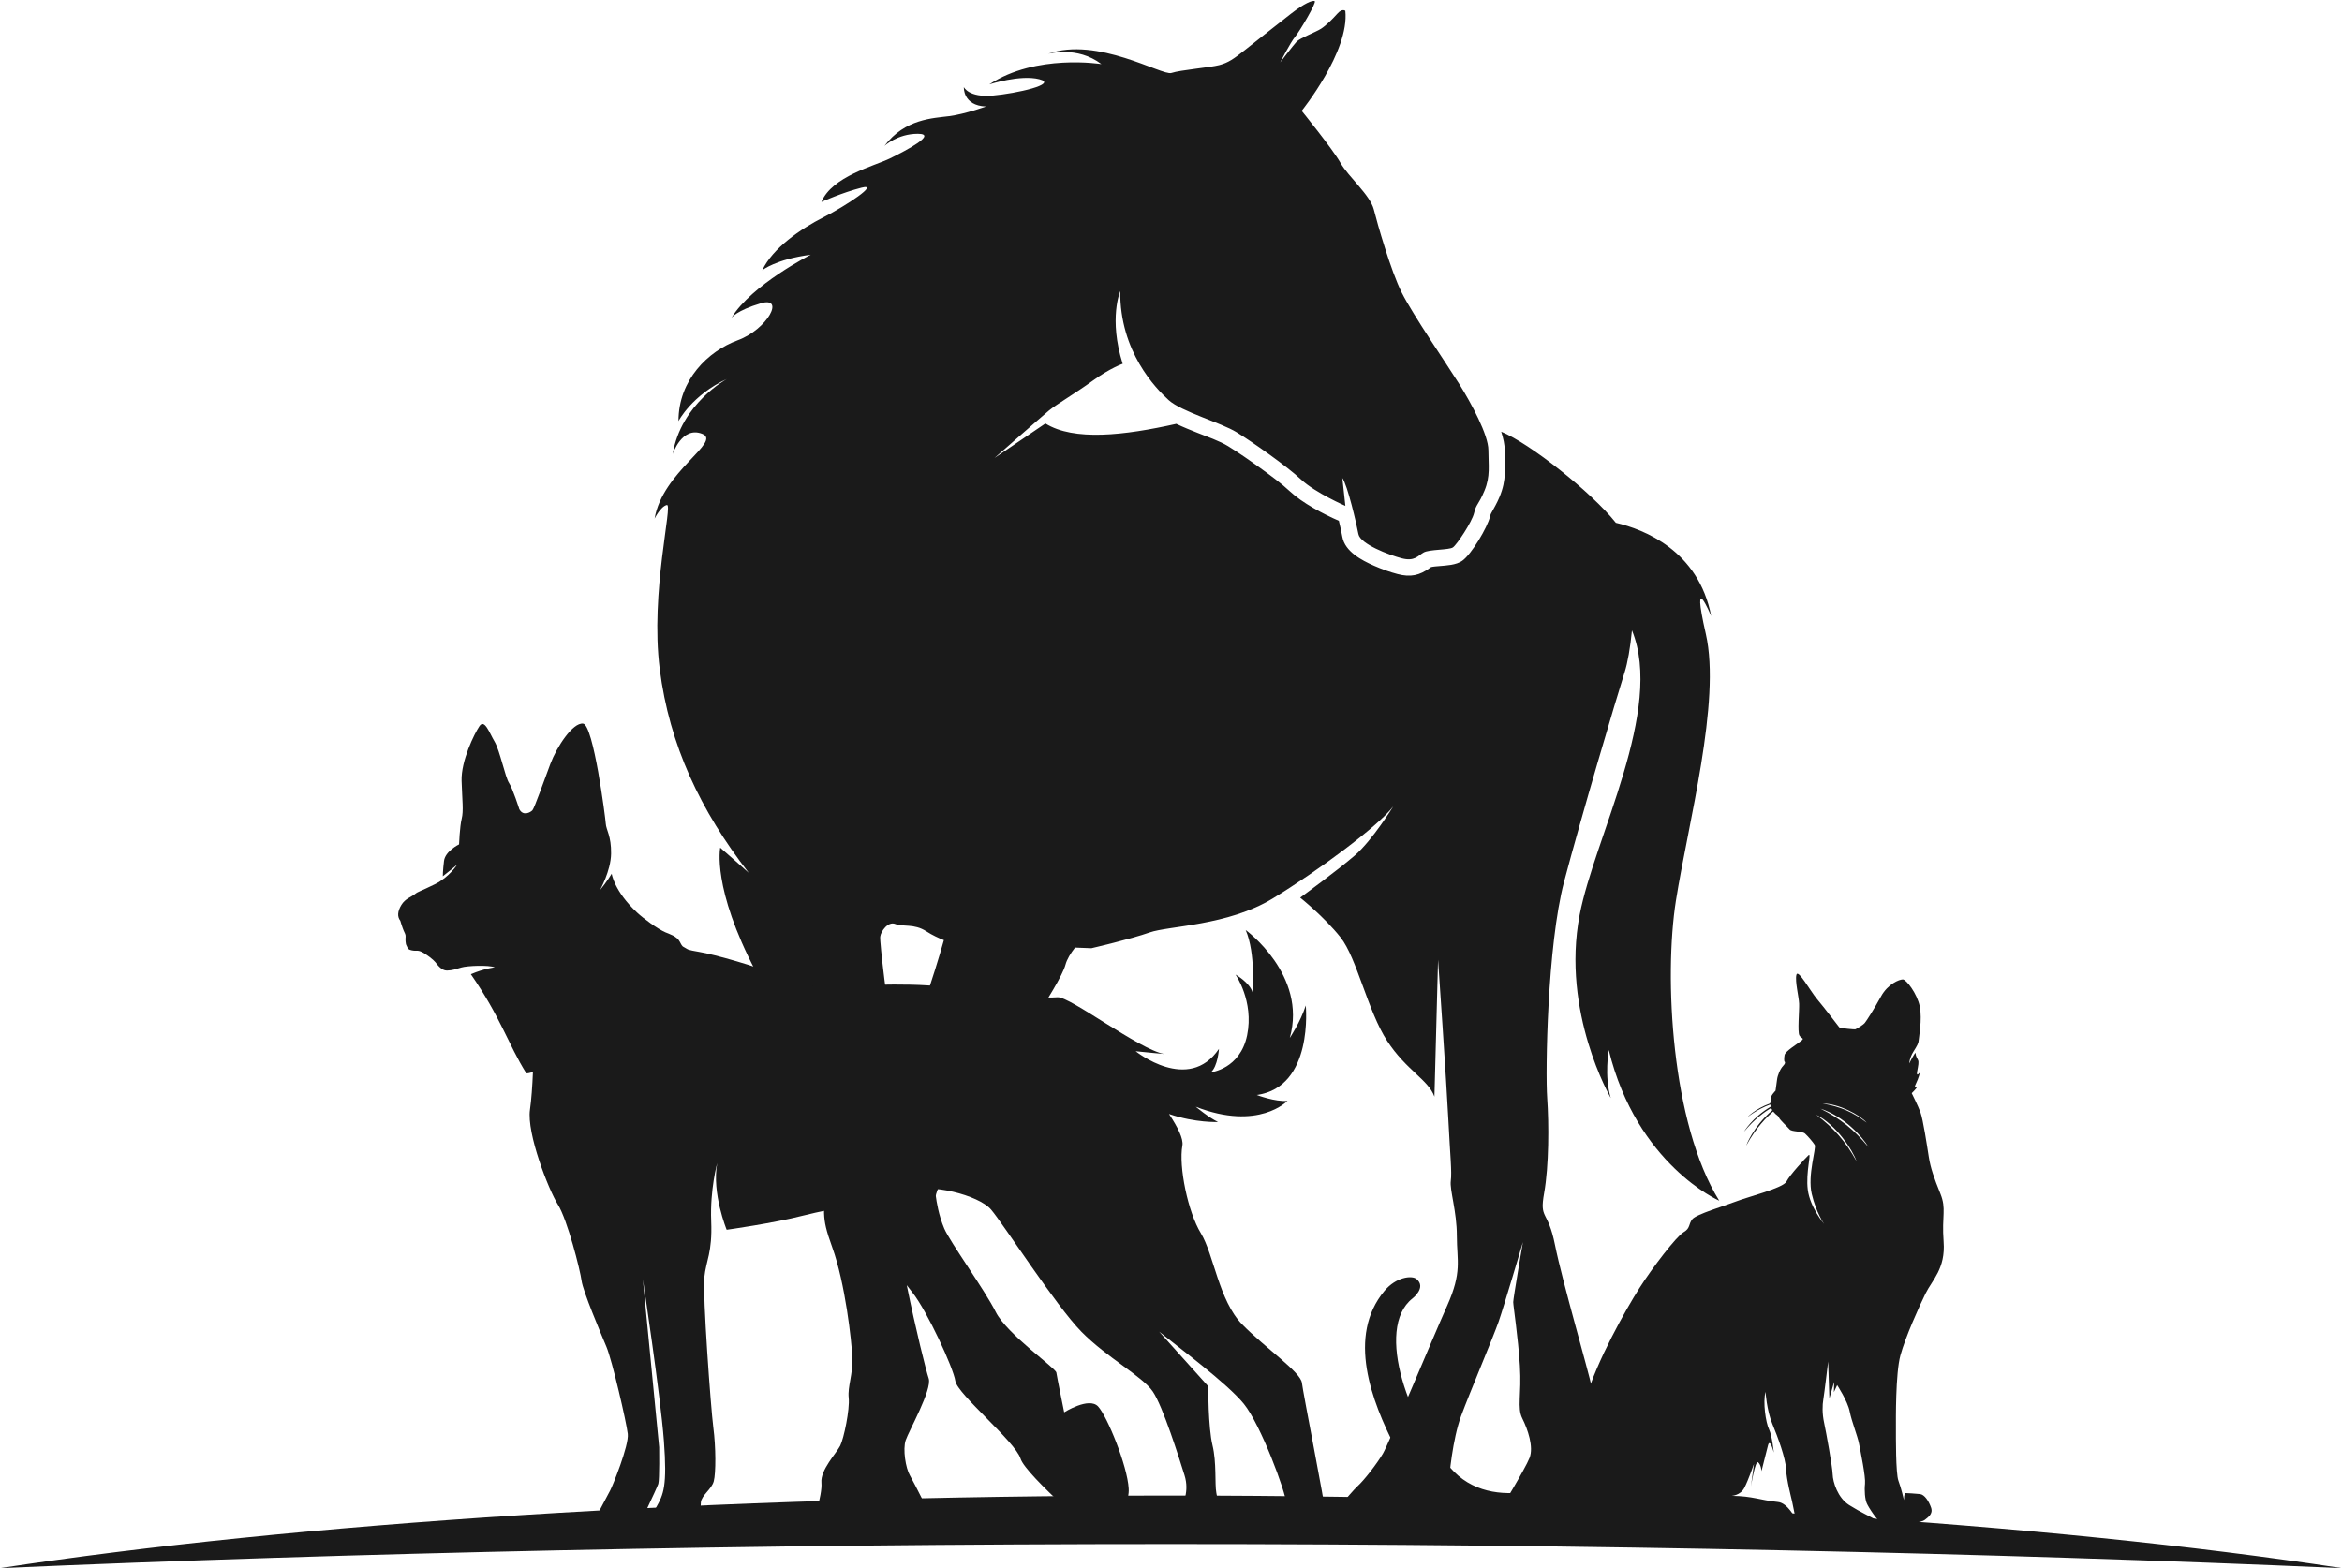
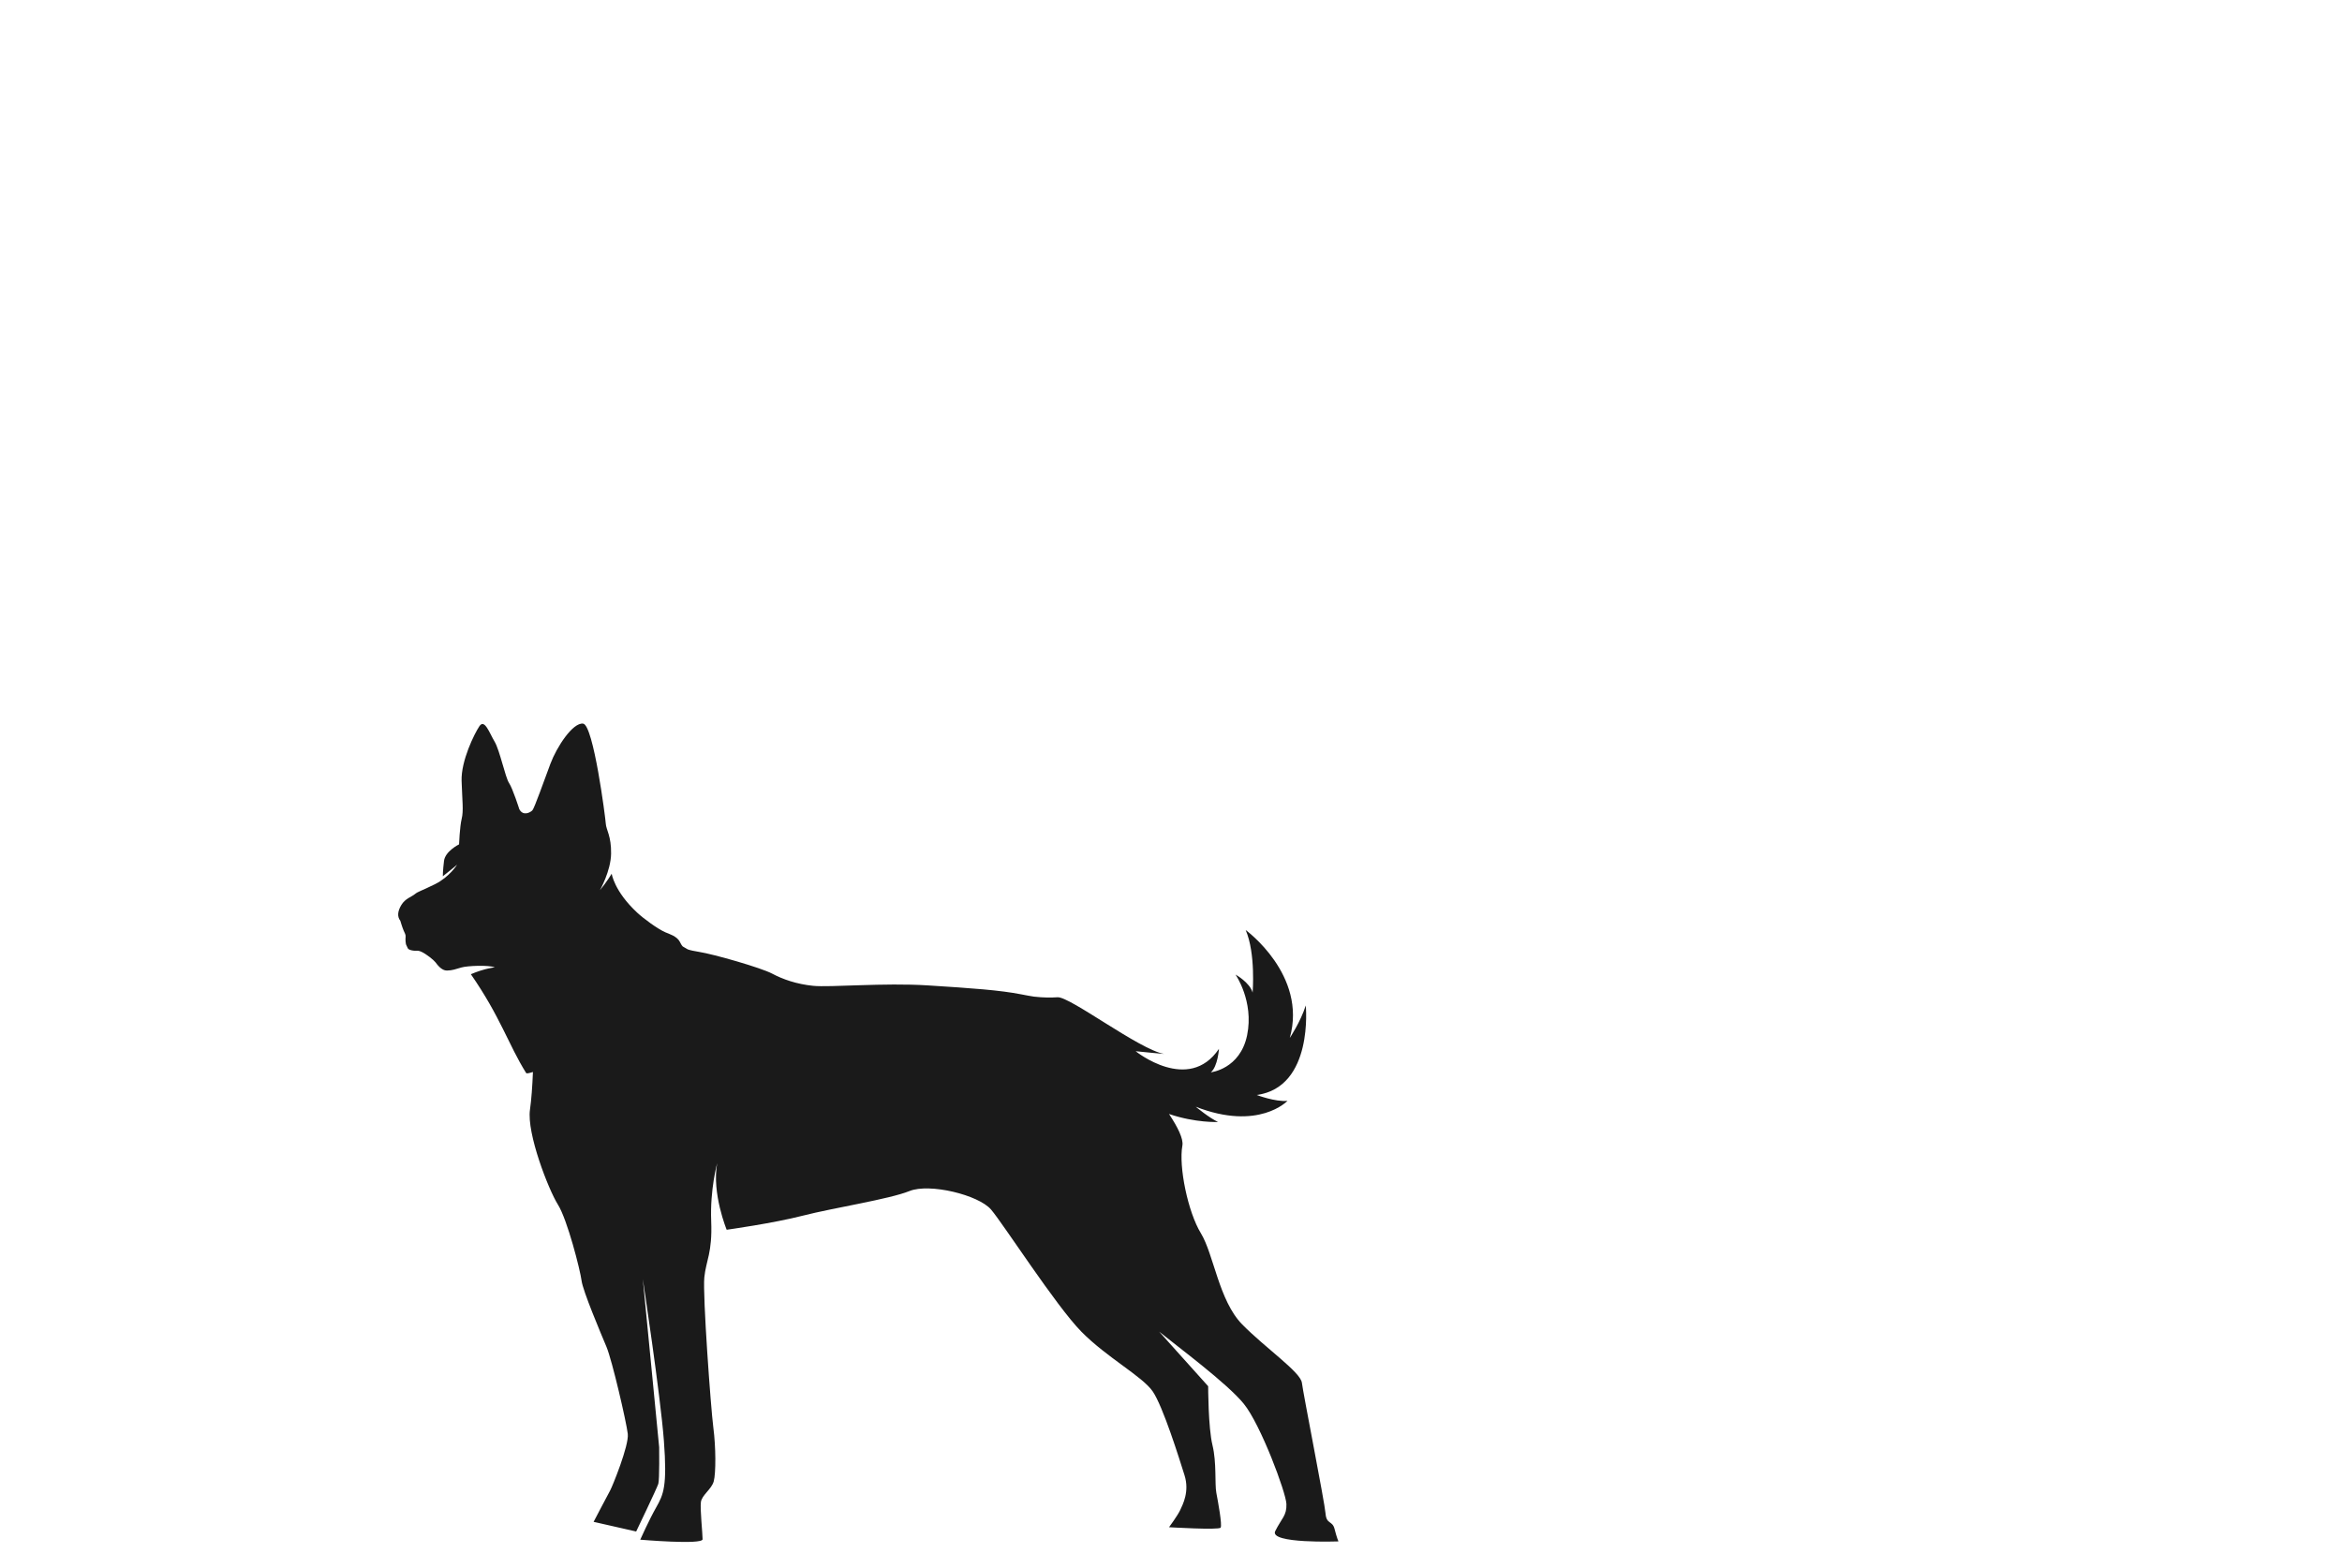
<svg xmlns="http://www.w3.org/2000/svg" height="334.8" preserveAspectRatio="xMidYMid meet" version="1.0" viewBox="0.0 -0.2 500.0 334.8" width="500.0" zoomAndPan="magnify">
  <g clip-rule="evenodd" fill="#1A1A1A" fill-rule="evenodd" id="change1_1">
-     <path d="M190.41,231.466c5-11.09,9.094-23.74,11.1-30.929 c-1.042-0.408-2.433-1.029-3.755-1.888c-2.588-1.686-5.045-0.909-6.6-1.555c-1.554-0.647-3.104,1.555-3.235,2.718 c-0.129,1.163,1.555,15.656,2.719,20.958C191.285,223.724,190.772,227.439,190.41,231.466 M229.51,202.131 c-0.969,1.245-1.722,2.478-2.039,3.65c-1.252,4.589-12.938,20.868-16.975,27.544c-4.032,6.678-10.851,20.726-10.709,21.841 c0.139,1.114,0.602,4.113,1.807,6.958c1.208,2.843,8.625,13.076,10.99,17.804c2.368,4.732,12.8,11.967,12.938,12.938 c0.138,0.974,1.672,8.489,1.672,8.489s5.286-3.342,7.234-1.255c1.945,2.089,6.258,12.662,6.538,17.528 c0.277,4.87-5.289,11.408-5.289,11.408s-16.693-14.19-17.804-17.804c-1.115-3.618-13.497-13.777-13.915-16.556 c-0.416-2.782-5.98-14.888-9.179-18.924c-0.342-0.432-0.743-0.951-1.192-1.541c1.896,9.357,4.105,18.189,4.685,19.92 c0.776,2.326-4.269,11.255-4.917,13.194c-0.646,1.941,0,5.953,0.904,7.502c0.908,1.555,4.593,8.996,5.11,9.901 c0.517,0.906-26.069,1.097-26.069,1.097s2.329-6.726,2.068-9.443c-0.256-2.718,3.235-6.339,4.011-7.894 c0.778-1.551,2.071-7.763,1.812-10.22c-0.257-2.457,0.907-4.914,0.776-8.536c-0.13-3.625-1.554-16.047-4.267-23.549 c-2.719-7.502-1.295-6.34-2.071-16.43c-0.778-10.094-4.79-24.453-14.233-42.44c-9.443-17.984-7.633-26.52-7.633-26.52 c2.198,1.876,6.079,5.366,6.079,5.366c-10.286-13.259-16.933-27.23-19-43.534c-2.072-16.303,2.888-35.32,1.528-34.998 c-1.358,0.324-2.619,2.912-2.619,2.912c1.681-10.093,14.477-16.433,10.144-18.113c-4.333-1.684-6.274,4.333-6.274,4.333 c1.746-10.736,11.563-16.043,11.563-16.043c-7.438,3.431-10.334,8.993-10.334,8.993c0-8.797,6.313-14.928,12.652-17.256 c6.344-2.331,10.173-9.443,4.932-7.893c-5.24,1.555-6.273,3.109-6.273,3.109c4.268-7.052,16.933-13.481,16.933-13.481 c-7.502,0.974-10.352,3.317-10.352,3.317c2.203-4.72,8.199-8.846,13.049-11.303c4.854-2.462,12.186-7.361,8.112-6.323 c-4.076,1.034-8.539,3.039-8.539,3.039c2.327-5.496,11.253-7.632,14.684-9.313c3.429-1.685,10.22-5.24,5.888-5.24 c-4.333,0-7.116,2.588-7.116,2.588c4.398-5.823,10.415-5.904,13.845-6.356c3.426-0.456,7.832-2.054,7.832-2.054 c-4.984-0.196-4.724-4.142-4.724-4.142s1.034,2.266,6.144,1.81c5.113-0.451,14.041-2.458,9.964-3.491 c-4.077-1.038-10.672,1.1-10.672,1.1c9.96-6.6,23.931-4.333,23.931-4.333c-5.174-3.948-11.383-2.202-11.383-2.202 c10.481-3.751,24.388,4.74,26.328,4.093c1.94-0.647,8.279-1.164,10.221-1.68c1.94-0.517,3.04-1.294,5.497-3.234 c2.457-1.941,6.859-5.433,9.769-7.699c2.909-2.262,4.659-2.974,5.109-2.717c0.452,0.259-3.233,6.469-4.202,7.633 c-0.972,1.167-3.169,5.435-3.169,5.435s2.778-3.622,3.49-4.4c0.712-0.776,4.143-2.069,5.24-2.781 c1.098-0.713,2.457-2.071,3.495-3.235c1.033-1.163,1.681-0.581,1.681-0.581c0.907,8.669-9.318,21.348-9.318,21.348 s6.608,8.146,8.289,11.123c1.685,2.974,6.339,6.855,7.115,9.96c0.778,3.105,3.626,13.068,5.954,17.728 c2.326,4.655,9.702,15.396,12.29,19.533c2.588,4.143,6.21,10.867,6.21,14.102c0,3.234,0.456,5.566-0.839,8.669 c-1.295,3.105-1.749,2.783-2.201,4.724c-0.45,1.942-3.687,6.791-4.529,7.374c-0.843,0.581-5.045,0.391-6.273,1.098 c-1.229,0.711-1.94,1.94-4.657,1.233c-2.719-0.712-8.862-3.043-9.249-5.176c-0.391-2.136-2.332-10.481-3.429-11.969l0.645,5.952 c0,0-6.403-2.783-9.447-5.626c-3.038-2.849-10.409-8.023-13.775-10.095c-3.366-2.067-11.774-4.398-14.493-6.857 c-2.713-2.457-10.477-10.35-10.351-23.288c0,0-2.523,5.888,0.521,15.526c0,0-2.652,0.907-6.404,3.622 c-3.755,2.717-7.763,5.049-9.317,6.343c-1.555,1.293-11.646,10.155-11.646,10.155l10.868-7.376 c6.107,3.804,16.841,2.559,27.944,0.078c1.541,0.74,3.153,1.371,4.49,1.908c2.003,0.797,4.748,1.743,6.563,2.856 c2.36,1.453,4.699,3.096,6.946,4.719c2.086,1.515,4.397,3.191,6.278,4.948c2.633,2.465,7.116,4.838,10.433,6.277 c0.281,1.151,0.541,2.311,0.749,3.451c0.565,3.12,4.145,4.996,6.786,6.151c1.59,0.696,3.324,1.327,5.004,1.766 c2.75,0.721,4.675,0.306,6.925-1.333c0.068-0.053,0.142-0.106,0.221-0.159c0.483-0.122,1.276-0.17,1.733-0.211 c1.586-0.144,3.575-0.199,4.918-1.128c1.953-1.355,5.398-7.136,5.936-9.447c0.053-0.22,0.107-0.439,0.212-0.639 c0.675-1.245,1.249-2.18,1.811-3.535c1.555-3.728,1.111-6.205,1.111-10.009c0-1.148-0.284-2.495-0.745-3.934 c6.018,2.438,19.225,12.852,24.48,19.456c5.981,1.391,17.626,5.879,20.348,19.904c0,0-4.413-10.538-1.138,3.845 c3.275,14.377-3.825,40.682-6.39,56.917c-2.562,16.229-1.009,47.559,9.245,64.072c0,0-17.601-7.69-23.583-32.179 c0,0-0.996,5.555,0.429,10.254c0,0-10.632-18.318-6.645-39.108c3.161-16.498,18.097-43.8,11.168-60.745 c-0.358,3.763-0.948,7.01-1.542,8.873c-1.81,5.692-9.317,31.051-12.938,44.767c-3.62,13.712-4.012,40.626-3.62,46.188 c0.386,5.562,0.386,14.488-0.647,20.31c-1.038,5.823,0.772,3.364,2.326,11.128c1.555,7.764,7.117,26.783,7.894,30.535 c0.777,3.752-3.625,12.808-2.978,15.912c0.646,3.104,3.365,8.023,3.365,8.023l-20.311,2.588c0,0,5.691-9.316,6.594-11.645 c0.908-2.331-0.385-6.081-1.549-8.41c-1.164-2.33-0.131-5.045-0.518-11.257c-0.391-6.21-1.424-12.81-1.424-13.586 c0-0.778,2.071-12.808,2.071-12.808s-4.011,13.584-5.175,16.949c-1.168,3.365-6.213,15.266-8.025,20.186 c-1.81,4.914-2.588,12.934-2.588,14.488c0,1.554-2.843,5.044-3.881,5.562c-1.033,0.521-0.902,3.494-0.902,3.494l-21.869-0.26 c0,0,5.695-6.984,7.115-8.28c1.426-1.293,4.143-4.783,5.437-6.985c1.294-2.2,10.481-24.321,13.715-31.569 c3.235-7.244,2.071-9.572,2.071-14.877c0-5.308-1.555-9.834-1.294-11.776c0.257-1.94-0.13-5.301-0.521-13.064 c-0.387-7.763-2.197-34.155-2.197-34.155l-0.776,29.237c-1.294-3.623-5.953-5.563-10.091-11.901 c-4.142-6.338-6.469-17.728-9.964-22.126c-3.495-4.396-8.606-8.474-8.606-8.474s7.828-5.693,11.646-8.992 c3.815-3.301,8.214-10.477,8.214-10.477c-3.232,4.267-16.172,13.841-25.746,19.663c-9.572,5.822-22.251,5.822-26.263,7.246 c-4.013,1.424-12.422,3.365-12.422,3.365L229.51,202.131z" />
    <path d="M142.058,198.869c0.737,0.321,2.478,0.825,3.076,2.018 c0.204,0.411,0.375,0.736,0.635,1.005c0.662,0.398,1.057,0.618,1.066,0.621c0.542,0.192,1.293,0.358,2.384,0.53 c3.21,0.503,13.26,3.396,15.603,4.634c2.34,1.241,5.232,2.25,8.765,2.616c3.536,0.37,15.143-0.688,24.506-0.09 c9.361,0.594,15.375,1.009,20.01,1.925c0.971,0.195,1.846,0.351,2.644,0.473c2.076,0.24,3.641,0.223,5.037,0.134 c2.665-0.166,17.475,11.186,22.745,12.104c0,0-4.651-0.415-6.075-0.582c0,0,11.279,9.097,17.784-0.506c0,0-0.245,3.762-1.733,5.01 c0,0,6.257-0.667,7.748-7.93c1.485-7.263-2.479-12.939-2.479-12.939s3.035,1.673,3.653,3.842c0,0,0.683-8.349-1.485-13.354 c0,0,13.199,9.599,9.42,23.037c0,0,2.294-3.422,3.409-6.929c0,0,1.733,17.447-10.473,19.115c0,0,3.963,1.505,6.567,1.253 c0,0-6.137,6.509-19.584,1.252c0,0,2.913,2.422,4.773,3.257c0,0-4.773,0.235-10.478-1.706c1.847,2.788,3.112,5.31,2.854,6.733 c-0.827,4.496,1.19,14.224,3.945,18.725c2.75,4.496,3.854,14.406,8.809,19.457c4.956,5.05,12.483,10.188,12.76,12.481 c0.275,2.295,4.862,25.516,5.048,27.902c0.185,2.386,1.466,1.466,1.926,3.305c0.461,1.835,0.826,2.661,0.826,2.661 s-14.868,0.549-13.492-2.205c1.38-2.752,2.478-3.304,2.389-5.781c-0.093-2.479-5.51-16.979-9.09-21.385 c-3.576-4.406-14.135-12.207-18.082-15.422c0,0,7.161,7.987,10.465,11.658c0,0,0,8.813,0.918,12.577 c0.916,3.763,0.458,8.257,0.827,10.187c0.366,1.929,1.282,6.884,0.916,7.433c-0.366,0.55-11.015-0.093-11.015-0.093 s1.835-2.478,2.389-3.671c0.549-1.191,2.018-3.945,0.915-7.432c-1.098-3.488-4.588-14.686-6.791-17.898 c-2.202-3.214-9.822-7.25-15.237-12.761c-5.415-5.505-16.612-22.942-19.272-26.063c-2.662-3.12-13.126-5.692-17.44-3.947 c-4.312,1.741-16.245,3.581-22.67,5.231c-6.424,1.652-16.335,3.027-16.335,3.027s-3.215-7.799-2.022-14.228 c0,0-1.559,5.603-1.282,12.394c0.272,6.79-1.103,8.354-1.47,12.022c-0.369,3.67,1.377,27.809,1.925,32.033 c0.555,4.219,0.555,9.728,0.094,11.473c-0.459,1.741-2.57,2.934-2.754,4.497c-0.182,1.557,0.367,6.655,0.367,7.893 c0,1.235-13.31,0.094-13.31,0.094s1.84-4.134,3.397-6.884c1.564-2.755,2.389-4.5,1.652-14.229 c-0.731-9.729-4.495-34.51-4.495-34.51l3.486,35.885c0,0,0.094,6.884-0.182,7.803c-0.276,0.921-4.728,10.188-4.728,10.188 l-9.085-2.066c0,0,3.072-5.872,3.533-6.696c0.459-0.826,4.039-9.595,3.763-12.072c-0.277-2.479-3.349-15.742-4.545-18.586 c-1.192-2.844-5.045-11.934-5.321-14.135c-0.277-2.201-3.027-13.031-5.05-16.245c-2.018-3.211-6.697-15.233-5.965-20.282 c0.292-2.005,0.512-5.009,0.631-8.036c-0.789,0.247-1.348,0.378-1.445,0.227c-3.836-6.147-5.464-11.957-11.807-21.103 c2.998-1.278,5.113-1.462,5.113-1.462c-1.366-0.544-5.883-0.342-7.123,0.022c-1.238,0.361-1.938,0.634-3.096,0.658 c-1.164,0.021-2.071-1.273-2.466-1.782c-0.396-0.509-1.936-1.726-2.905-2.188c-0.973-0.469-1.168-0.123-2.165-0.347 c-0.994-0.225-0.818-0.573-1.078-0.985c-0.266-0.414-0.262-1.432-0.213-1.896c0.044-0.463-0.167-0.768-0.43-1.366 c-0.265-0.599-0.701-2.067-0.701-2.067c-0.668-0.861-0.61-1.993,0.224-3.372c0.834-1.38,2.128-1.697,2.88-2.312 c0.756-0.613,1.16-0.57,4.289-2.12c3.132-1.55,4.748-4.195,4.748-4.195c-0.277,0.297-3.064,2.494-3.064,2.494 s-0.004-1.179,0.253-3.271c0.256-2.092,3.213-3.535,3.213-3.535s0.144-3.769,0.563-5.478c0.422-1.703,0.114-3.853-0.021-8.1 c-0.13-4.248,2.703-10.021,3.804-11.658c1.106-1.635,2.132,1.441,3.243,3.304c1.111,1.868,2.271,7.6,3.08,8.824 c0.81,1.226,2.194,5.6,2.194,5.6c0.834,1.57,2.393,0.672,2.803,0.229c0.41-0.447,2.481-6.299,3.828-9.904 c1.346-3.608,4.777-8.87,6.99-8.6c2.209,0.268,4.768,20.106,4.842,21.375c0.073,1.27,1.192,2.645,1.131,6.384 c-0.056,3.738-2.389,7.813-2.389,7.813c1.481-1.763,2.519-3.528,2.519-3.528s0.513,3.719,5.415,8.292 C137.372,195.92,140.366,198.128,142.058,198.869" />
-     <path d="M376.922,296.983c0,0,0.269,3.968,1.448,6.807 c1.176,2.845,2.841,7.345,2.945,9.704c0.105,2.354,1.075,5.948,1.286,6.912c0.216,0.965,0.753,3.699,0.753,3.699 s-1.665-3.378-3.752-3.593c-3.93-0.403-5.342-1.258-9.899-1.321c0,0,1.86-0.07,2.715-1.73c0.858-1.663,2.038-5.094,2.038-5.094 l-0.644,4.826c0,0,0.911-5.737,1.555-5.147c0.643,0.591,0.696,1.876,0.696,1.876s0.965-3.858,1.395-5.521 c0.428-1.659,1.233,1.555,1.233,1.555s-0.321-3.535-1.021-4.983C376.975,303.526,376.332,299.236,376.922,296.983 M398.518,239.51 c-1.414-1.651-5.976-4.084-9.398-4.073C392.872,236.064,395.618,237.243,398.518,239.51z M396.351,247.733 c-0.827-2.345-4.289-7.744-8.613-9.916C391.517,240.646,394.035,243.53,396.351,247.733z M398.898,244.73 c-1.234-2.157-5.185-6.584-10.25-8.211C392.872,238.623,395.866,241.012,398.898,244.73z M392.681,219.162 c0,0-3.325-4.342-4.772-6.058c-1.446-1.713-4.074-6.538-4.396-5.144c-0.322,1.394,0.537,4.716,0.59,6.165 c0.054,1.443-0.374,6.002,0.054,6.75c0.431,0.753,1.18,0.536,0.374,1.179c-0.802,0.643-3.377,2.197-3.536,3.003 c-0.162,0.806-0.052,1.367-0.052,1.367s0.438,0.241-0.229,0.924c-0.672,0.684-1.22,2.063-1.326,2.975 c-0.11,0.911-0.322,2.359-0.322,2.359s-1.126,1.152-0.964,1.607c0.122,0.357-0.142,0.825-0.204,1.119 c-3.174,1.134-4.837,2.922-4.837,2.922c1.896-1.457,3.651-2.263,4.866-2.699c0.049,0.1,0.068,0.252,0.118,0.457 c-4.012,2.375-5.716,5.362-5.716,5.362c2.217-2.722,4.455-4.293,5.805-5.086c0.055,0.151,0.131,0.313,0.245,0.493 c-4.245,3.647-5.582,7.575-5.582,7.575c2.062-3.842,4.446-6.185,5.772-7.304c0.021,0.028,0.045,0.052,0.064,0.081 c0.672,0.807,0.965,0.696,1.155,1.204c0.188,0.514,1.796,1.958,2.276,2.522c0.482,0.563,2.681,0.348,3.3,0.908 c0.614,0.564,1.659,1.77,2.062,2.412s-1.579,6.465-0.63,10.477c0.943,4.016,2.64,6.408,2.64,6.408s-3.003-3.538-3.486-7.29 c-0.479-3.753,0.857-8.04,0.164-7.397c-0.697,0.645-4.021,4.236-4.718,5.632c-0.699,1.391-8.254,3.267-10.72,4.23 c-2.467,0.965-8.521,2.734-9.378,3.808c-0.859,1.072-0.375,1.93-1.876,2.788c-1.502,0.854-6.649,7.556-9.436,11.949 c-2.788,4.396-9.109,15.49-11.469,23.744c-2.36,8.257-2.36,14.258-1.93,15.438c0.428,1.181-16.616,9.646-26.158,0 c-9.54-9.647-17.042-30.553-8.894-36.984c0,0,3.107-2.355,0.854-4.179c-0.993-0.807-4.357-0.407-6.814,2.543 c-8.072,9.688-2.778,23.509,2.339,33.489c4.032,7.856,9.871,15.648,19.001,16.815c15.114,1.928,25.03-4.397,25.03-4.397 s-0.859,2.575,3.323,3.54c4.18,0.964,10.079,3.106,16.296,2.682c6.217-0.433,15.438-0.859,17.687-0.327 c2.25,0.537,3.857,0,3.752-0.964c-0.106-0.966,1.607,1.074,2.36,1.822c0.749,0.754,6.375,1.074,7.717,0.911 c1.34-0.157,2.357-0.964,2.357-0.964s1.553,0.964,2.896,0.643c1.338-0.321,1.659-0.8,1.659-0.8s0.749,0.964,1.231-0.164 c0.481-1.127,0.27-2.786-0.804-3.43c-1.071-0.643-3.162-1.554-5.626-3.108c-2.467-1.555-3.484-4.932-3.538-6.592 c-0.055-1.663-1.395-9.008-1.822-10.988c-0.432-1.982-0.374-3.805-0.162-5.038c0.215-1.232,1.021-8.04,1.021-8.04l0.265,7.878 l1.021-3.535l-0.055,2.195l0.697-1.5c0,0,2.25,3.43,2.676,5.627c0.433,2.196,1.666,5.199,1.987,6.859 c0.321,1.664,1.448,7.075,1.284,8.577c-0.162,1.5,0,3.323,0.375,4.182c0.374,0.855,2.307,3.91,3.483,4.448 c1.18,0.537,3.434-0.159,4.345-0.106c0.907,0.054,3.91-0.268,4.553-0.806c0.644-0.537,1.823-1.232,1.343-2.625 c-0.485-1.395-1.396-2.786-2.36-2.896c-0.963-0.106-2.786-0.212-3.107-0.212s-0.321,1.497-0.321,1.497s-0.59-2.571-1.18-4.126 c-0.59-1.553-0.537-9.54-0.537-11.253c0-1.717-0.106-11.632,0.964-15.546c1.074-3.911,3.966-10.343,5.362-13.185 c1.392-2.838,4.288-5.305,3.857-11.041c-0.427-5.732,0.644-6.966-0.696-10.291c-1.339-3.324-2.091-5.415-2.467-7.823 c-0.373-2.413-1.232-8.039-1.77-9.487c-0.532-1.448-1.875-4.125-1.875-4.125s0.911-0.859,1.181-1.368c0,0-0.912,0.59-0.294-0.643 c0.615-1.233,0.883-2.466,0.883-2.466s-0.858,1.203-0.618-0.135c0.245-1.343,0.402-2.037,0.191-2.465 c-0.215-0.431-0.513-0.911-0.513-1.448s-1.363,2.168-1.363,2.168s0.078-1.232,0.896-2.519c0.817-1.286,1.098-1.848,1.114-2.354 c0.013-0.509,0.802-4.493,0.24-7.279c-0.563-2.788-2.897-5.786-3.617-5.786c-0.725,0-3.19,0.937-4.663,3.646 c-1.477,2.706-3.085,5.196-3.458,5.651c-0.374,0.457-1.875,1.342-2.039,1.366C395.923,219.618,393.161,219.403,392.681,219.162z" />
-     <path d="M250,319.13c98.718,0,187.64,5.964,250,15.501 c-75.202-3.296-160.106-5.151-250-5.151c-89.893,0-174.799,1.855-250,5.151C62.36,325.094,151.277,319.13,250,319.13" />
  </g>
</svg>